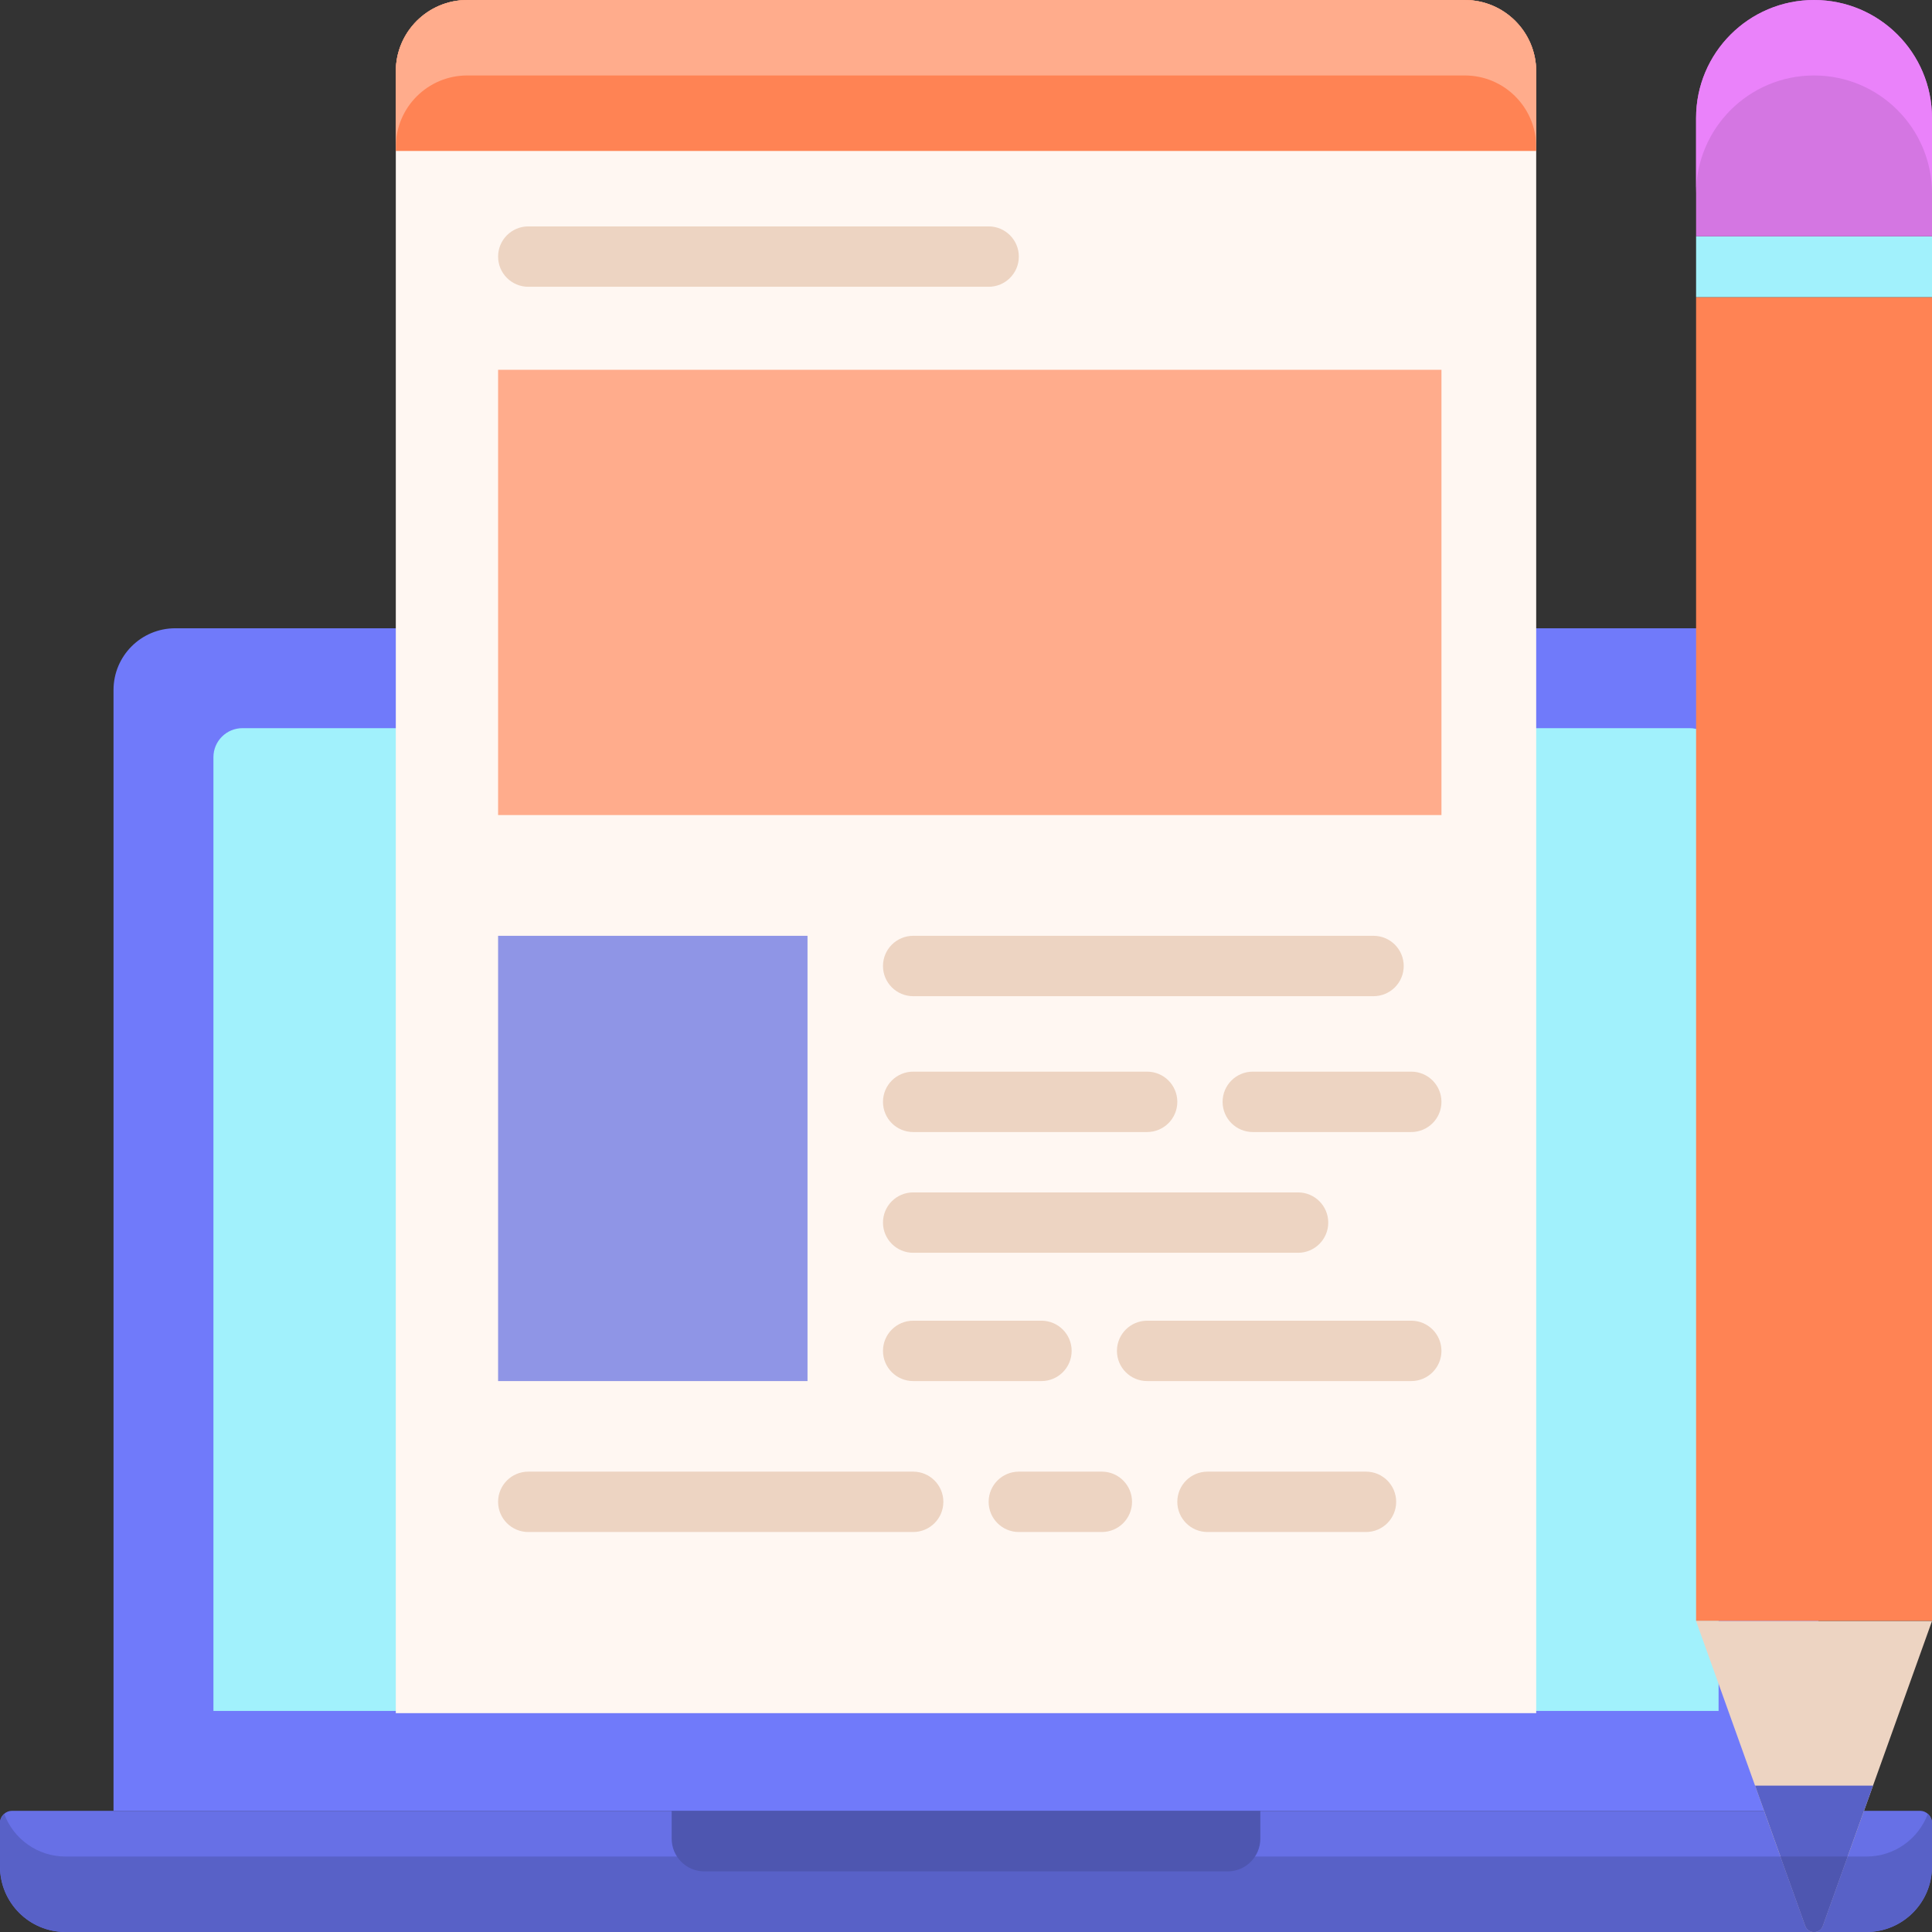
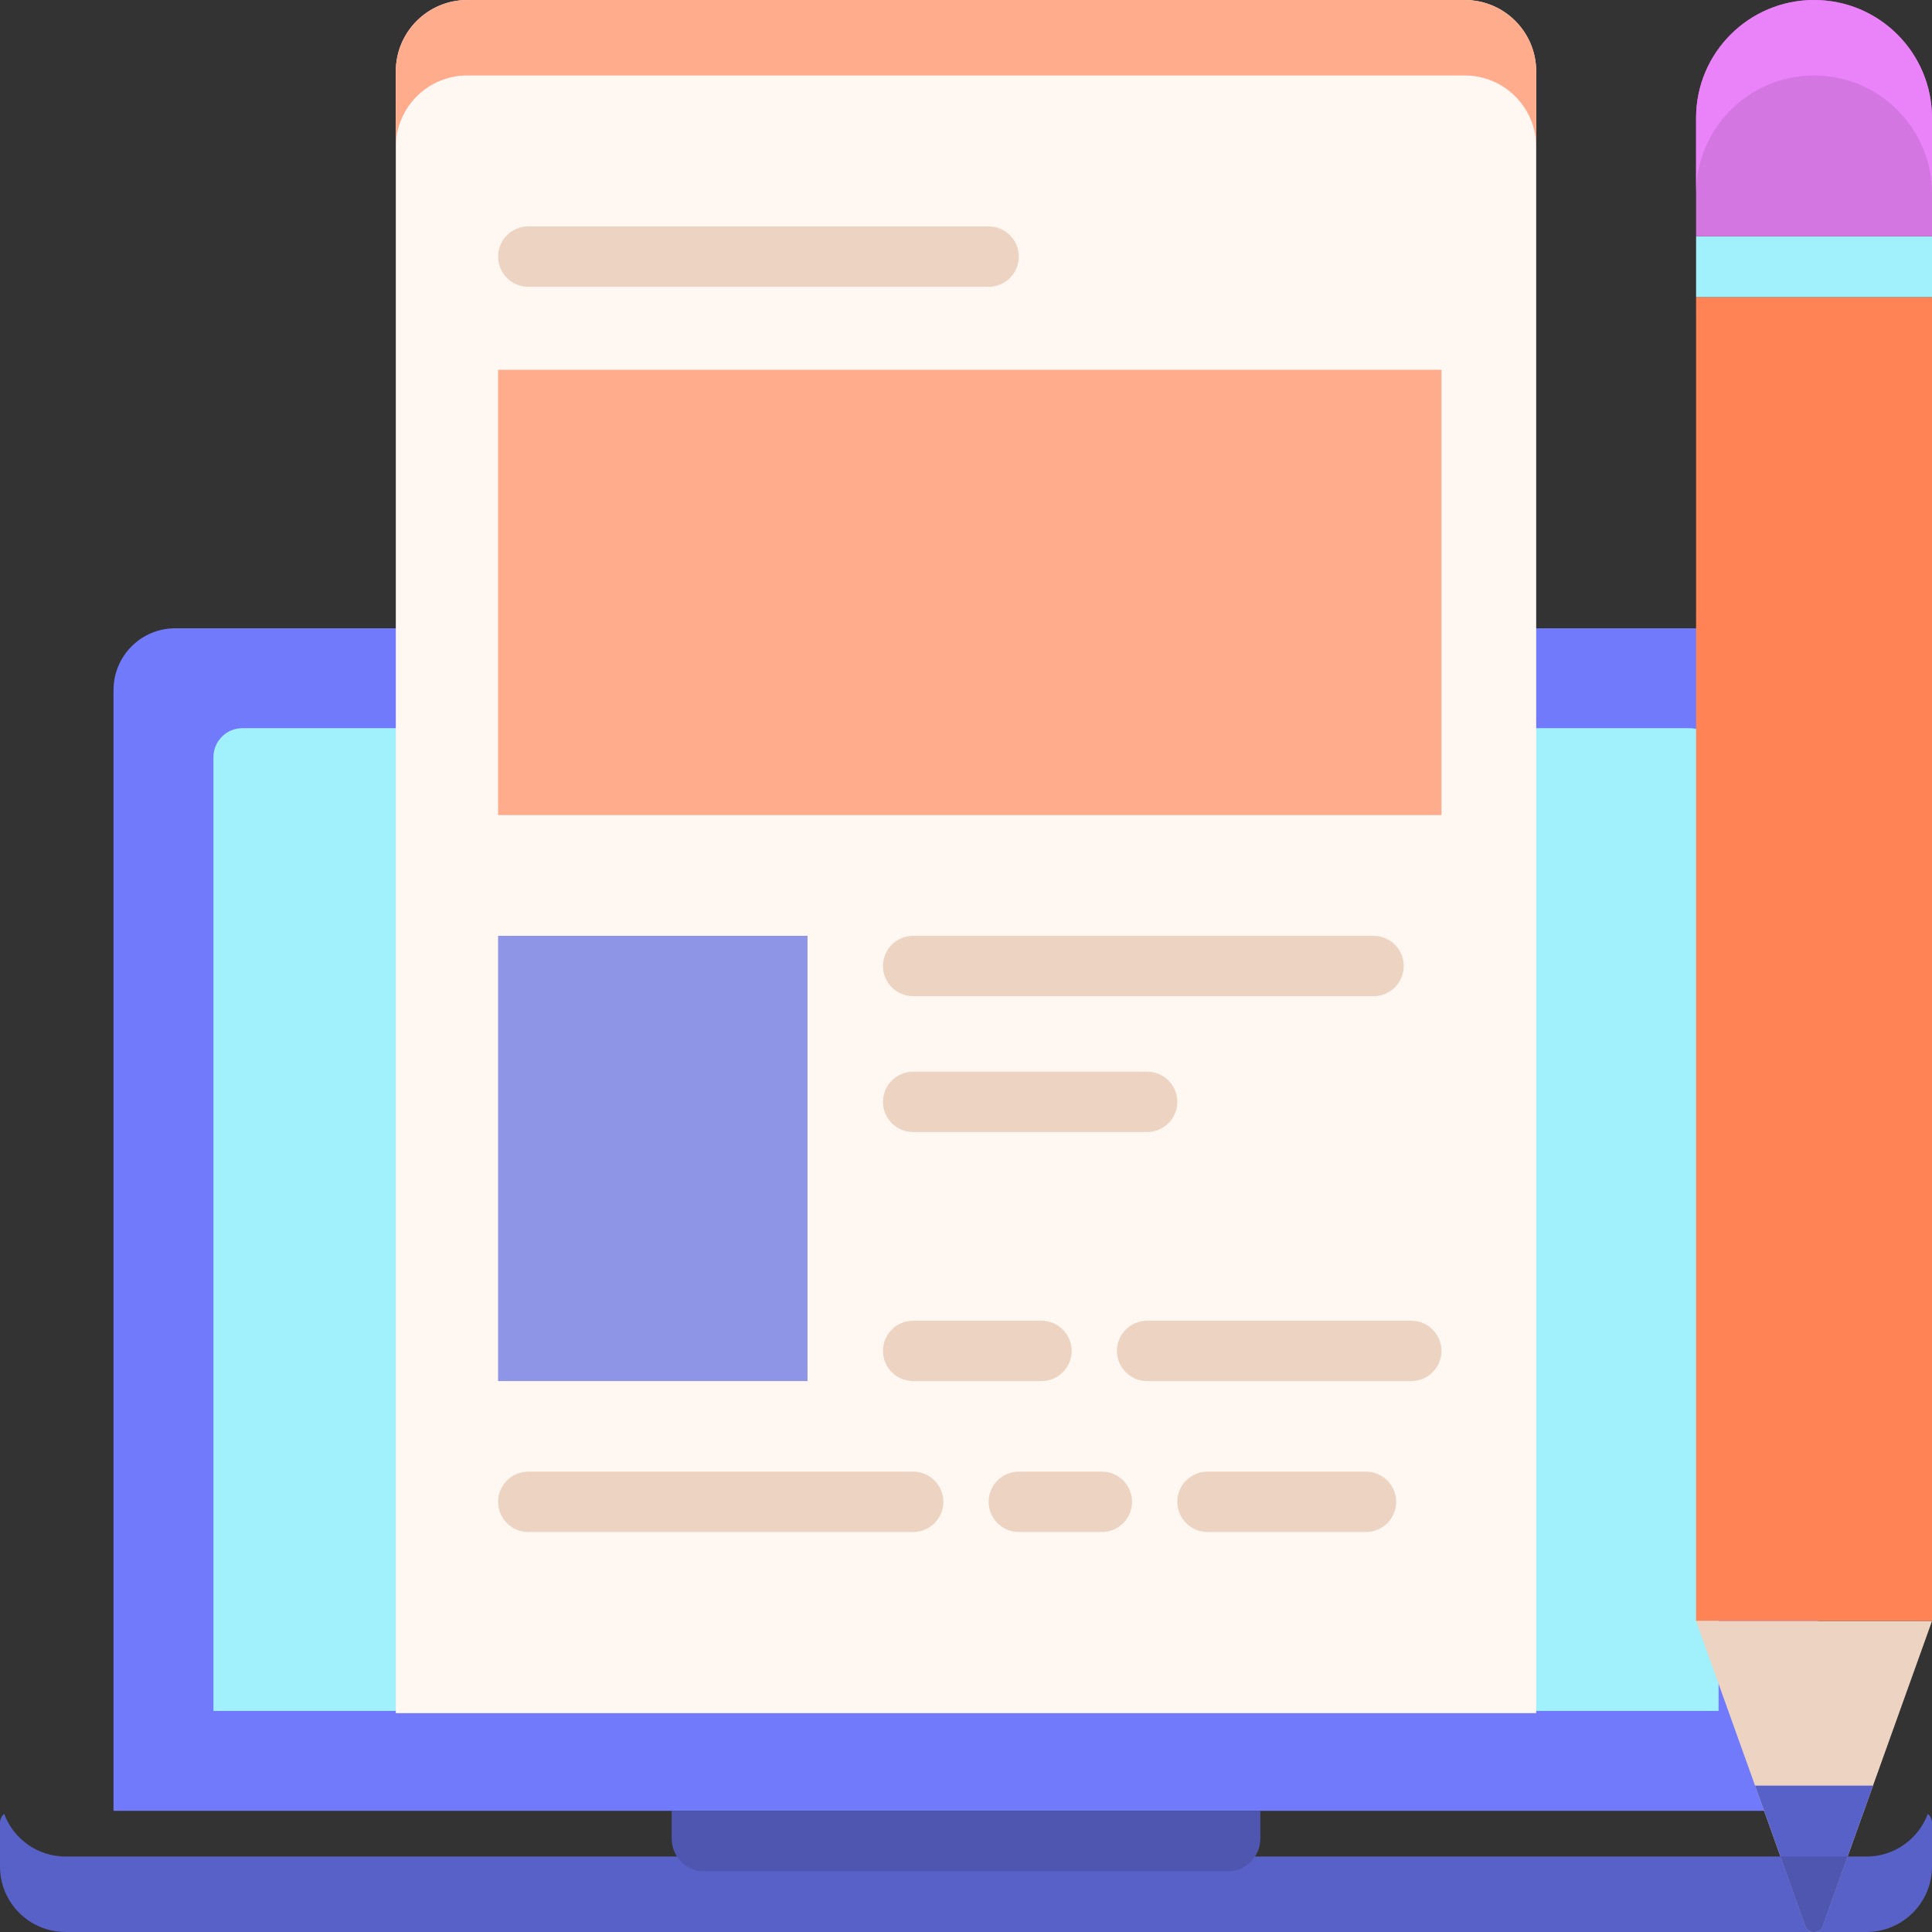
<svg xmlns="http://www.w3.org/2000/svg" version="1.1" id="Layer_1" x="0px" y="0px" viewBox="0 0 256 256" style="enable-background:new 0 0 256 256;" xml:space="preserve">
  <rect x="0" y="0" width="256" height="256" fill="#333333" stroke="none" />
  <style type="text/css">
	.st0{fill:#FF8354;}
	.st1{fill:#E0734A;}
	.st2{fill:#69EBFC;}
	.st3{fill:#5ED4E3;}
	.st4{fill:#FFAC8C;}
	.st5{fill:#A1F1FC;}
	.st6{fill:#6770E6;}
	.st7{fill:#B665C2;}
	.st8{fill:#D476E2;}
	.st9{fill:#EDD4C2;}
	.st10{fill:#FFEFE4;}
	.st11{fill:#FFF7F2;}
	.st12{fill:#5861C7;}
	.st13{fill:#8F95E6;}
	.st14{fill:#C7FCFE;}
	.st15{fill:#707AFA;}
	.st16{fill:#4E56B0;}
	.st17{fill:#EA82FA;}
	.st18{fill:#B5BAFF;}
	.st19{fill:#FFE4D1;}
	.st20{fill:#333399;}
	.st21{fill:#5FD4E3;}
	.st22{fill:#B85E3D;}
	.st23{fill:#53BAC7;}
	.st24{fill:#FFFFFF;}
	.st25{fill:none;}
	.st26{fill:#57C3D1;}
	.st27{fill:#382F8B;}
	.st28{fill:#9E58A8;}
	.st29{fill:#C96743;}
	.st30{fill:#C46541;}
	.st31{fill:#59C9D6;}
	.st32{fill:#5058B5;}
	.st33{fill:#454C9C;}
	.st34{fill:#9FA5FF;}
	.st35{fill:#6E76E6;}
	.st36{fill:#535CBD;}
	.st37{fill:#D16B45;}
	.st38{fill:#58C3D1;}
	.st39{fill:#56C1CF;}
	.st40{fill:#5159B8;}
	.st41{fill:#59C6D4;}
	.st42{fill:#FFF3EB;}
	.st43{fill:#FFDCCF;}
	.st44{fill:#4C53AB;}
	.st45{fill:#59C5D4;}
	.st46{fill:#EFA5FA;}
	.st47{fill:#F5B0FF;}
	.st48{fill:#4D55AD;}
</style>
  <g>
    <path id="XMLID_302_" class="st15" d="M240.958,239.946H15.042V91.428c0-4.517,3.662-8.179,8.179-8.179h209.558   c4.517,0,8.179,3.662,8.179,8.179V239.946z" />
    <path id="XMLID_299_" class="st5" d="M28.28,226.709V100.333c0-2.124,1.722-3.847,3.847-3.847h191.747   c2.124,0,3.847,1.722,3.847,3.847v126.376H28.28z" />
-     <path class="st6" d="M247.319,256H8.681C3.887,256,0,252.113,0,247.319v-5.775c0-0.883,0.716-1.598,1.598-1.598h252.803   c0.883,0,1.598,0.716,1.598,1.598v5.775C256,252.113,252.113,256,247.319,256z" />
    <path class="st12" d="M255.447,240.345c-1.229,3.3-4.4,5.655-8.128,5.655H8.681c-3.729,0-6.899-2.355-8.128-5.655   C0.217,240.638,0,241.064,0,241.545v5.775C0,252.113,3.886,256,8.681,256h238.638c4.794,0,8.681-3.887,8.681-8.681v-5.775   C256,241.064,255.783,240.638,255.447,240.345z" />
    <path class="st16" d="M162.66,247.973H93.34c-2.397,0-4.34-1.943-4.34-4.34v-3.686h78v3.686   C167,246.03,165.057,247.973,162.66,247.973z" />
    <path id="XMLID_61_" class="st11" d="M194.092,0H61.908c-5.226,0-9.462,4.236-9.462,9.462V227h151.108V9.462   C203.554,4.236,199.318,0,194.092,0z" />
-     <path class="st0" d="M52.446,9.462V20h151.108V9.462c0-5.226-4.236-9.462-9.462-9.462H61.908C56.682,0,52.446,4.236,52.446,9.462z" />
    <path class="st4" d="M194.092,0H61.908c-5.226,0-9.462,4.236-9.462,9.462v10c0-5.226,4.236-9.462,9.462-9.462h132.184   c5.226,0,9.462,4.236,9.462,9.462v-10C203.554,4.236,199.318,0,194.092,0z" />
    <rect x="66" y="49" class="st4" width="125" height="59" />
    <rect x="66" y="124" class="st13" width="41" height="59" />
    <path class="st9" d="M131,38H70c-2.209,0-4-1.791-4-4v0c0-2.209,1.791-4,4-4h61c2.209,0,4,1.791,4,4v0   C135,36.209,133.209,38,131,38z" />
    <path class="st9" d="M182,132h-61c-2.209,0-4-1.791-4-4v0c0-2.209,1.791-4,4-4h61c2.209,0,4,1.791,4,4v0   C186,130.209,184.209,132,182,132z" />
    <path class="st9" d="M152,150h-31c-2.209,0-4-1.791-4-4l0,0c0-2.209,1.791-4,4-4h31c2.209,0,4,1.791,4,4l0,0   C156,148.209,154.209,150,152,150z" />
-     <path class="st9" d="M187,150h-21c-2.209,0-4-1.791-4-4l0,0c0-2.209,1.791-4,4-4h21c2.209,0,4,1.791,4,4l0,0   C191,148.209,189.209,150,187,150z" />
    <path class="st9" d="M138,183h-17c-2.209,0-4-1.791-4-4l0,0c0-2.209,1.791-4,4-4h17c2.209,0,4,1.791,4,4l0,0   C142,181.209,140.209,183,138,183z" />
    <path class="st9" d="M187,183h-35c-2.209,0-4-1.791-4-4l0,0c0-2.209,1.791-4,4-4h35c2.209,0,4,1.791,4,4l0,0   C191,181.209,189.209,183,187,183z" />
-     <path class="st9" d="M172,166h-51c-2.209,0-4-1.791-4-4l0,0c0-2.209,1.791-4,4-4h51c2.209,0,4,1.791,4,4l0,0   C176,164.209,174.209,166,172,166z" />
    <path class="st9" d="M181,203h-21c-2.209,0-4-1.791-4-4l0,0c0-2.209,1.791-4,4-4h21c2.209,0,4,1.791,4,4l0,0   C185,201.209,183.209,203,181,203z" />
    <path class="st9" d="M121,203H70c-2.209,0-4-1.791-4-4l0,0c0-2.209,1.791-4,4-4h51c2.209,0,4,1.791,4,4l0,0   C125,201.209,123.209,203,121,203z" />
    <path class="st9" d="M146,203h-11c-2.209,0-4-1.791-4-4l0,0c0-2.209,1.791-4,4-4h11c2.209,0,4,1.791,4,4l0,0   C150,201.209,148.209,203,146,203z" />
    <rect id="XMLID_432_" x="224.74" y="39.367" class="st0" width="31.26" height="175.42" />
    <rect id="XMLID_431_" x="224.74" y="31.313" class="st5" width="31.26" height="8.054" />
    <path id="XMLID_430_" class="st8" d="M256,31.313h-31.26V15.63c0-8.632,6.998-15.63,15.63-15.63h0C249.002,0,256,6.998,256,15.63   V31.313z" />
    <path class="st17" d="M240.37,0L240.37,0c-8.632,0-15.63,6.998-15.63,15.63v10c0-8.632,6.998-15.63,15.63-15.63h0   c8.632,0,15.63,6.998,15.63,15.63v-10C256,6.998,249.002,0,240.37,0z" />
    <path id="XMLID_429_" class="st9" d="M256,214.8l-14.475,40.387c-0.389,1.084-1.922,1.084-2.311,0L224.74,214.8H256z" />
    <path id="XMLID_428_" class="st12" d="M248.185,236.605h-15.63l6.66,18.582c0.389,1.084,1.922,1.084,2.311,0L248.185,236.605z" />
    <path class="st16" d="M241.525,255.187l3.292-9.187h-8.896l3.292,9.187C239.603,256.271,241.137,256.271,241.525,255.187z" />
  </g>
</svg>